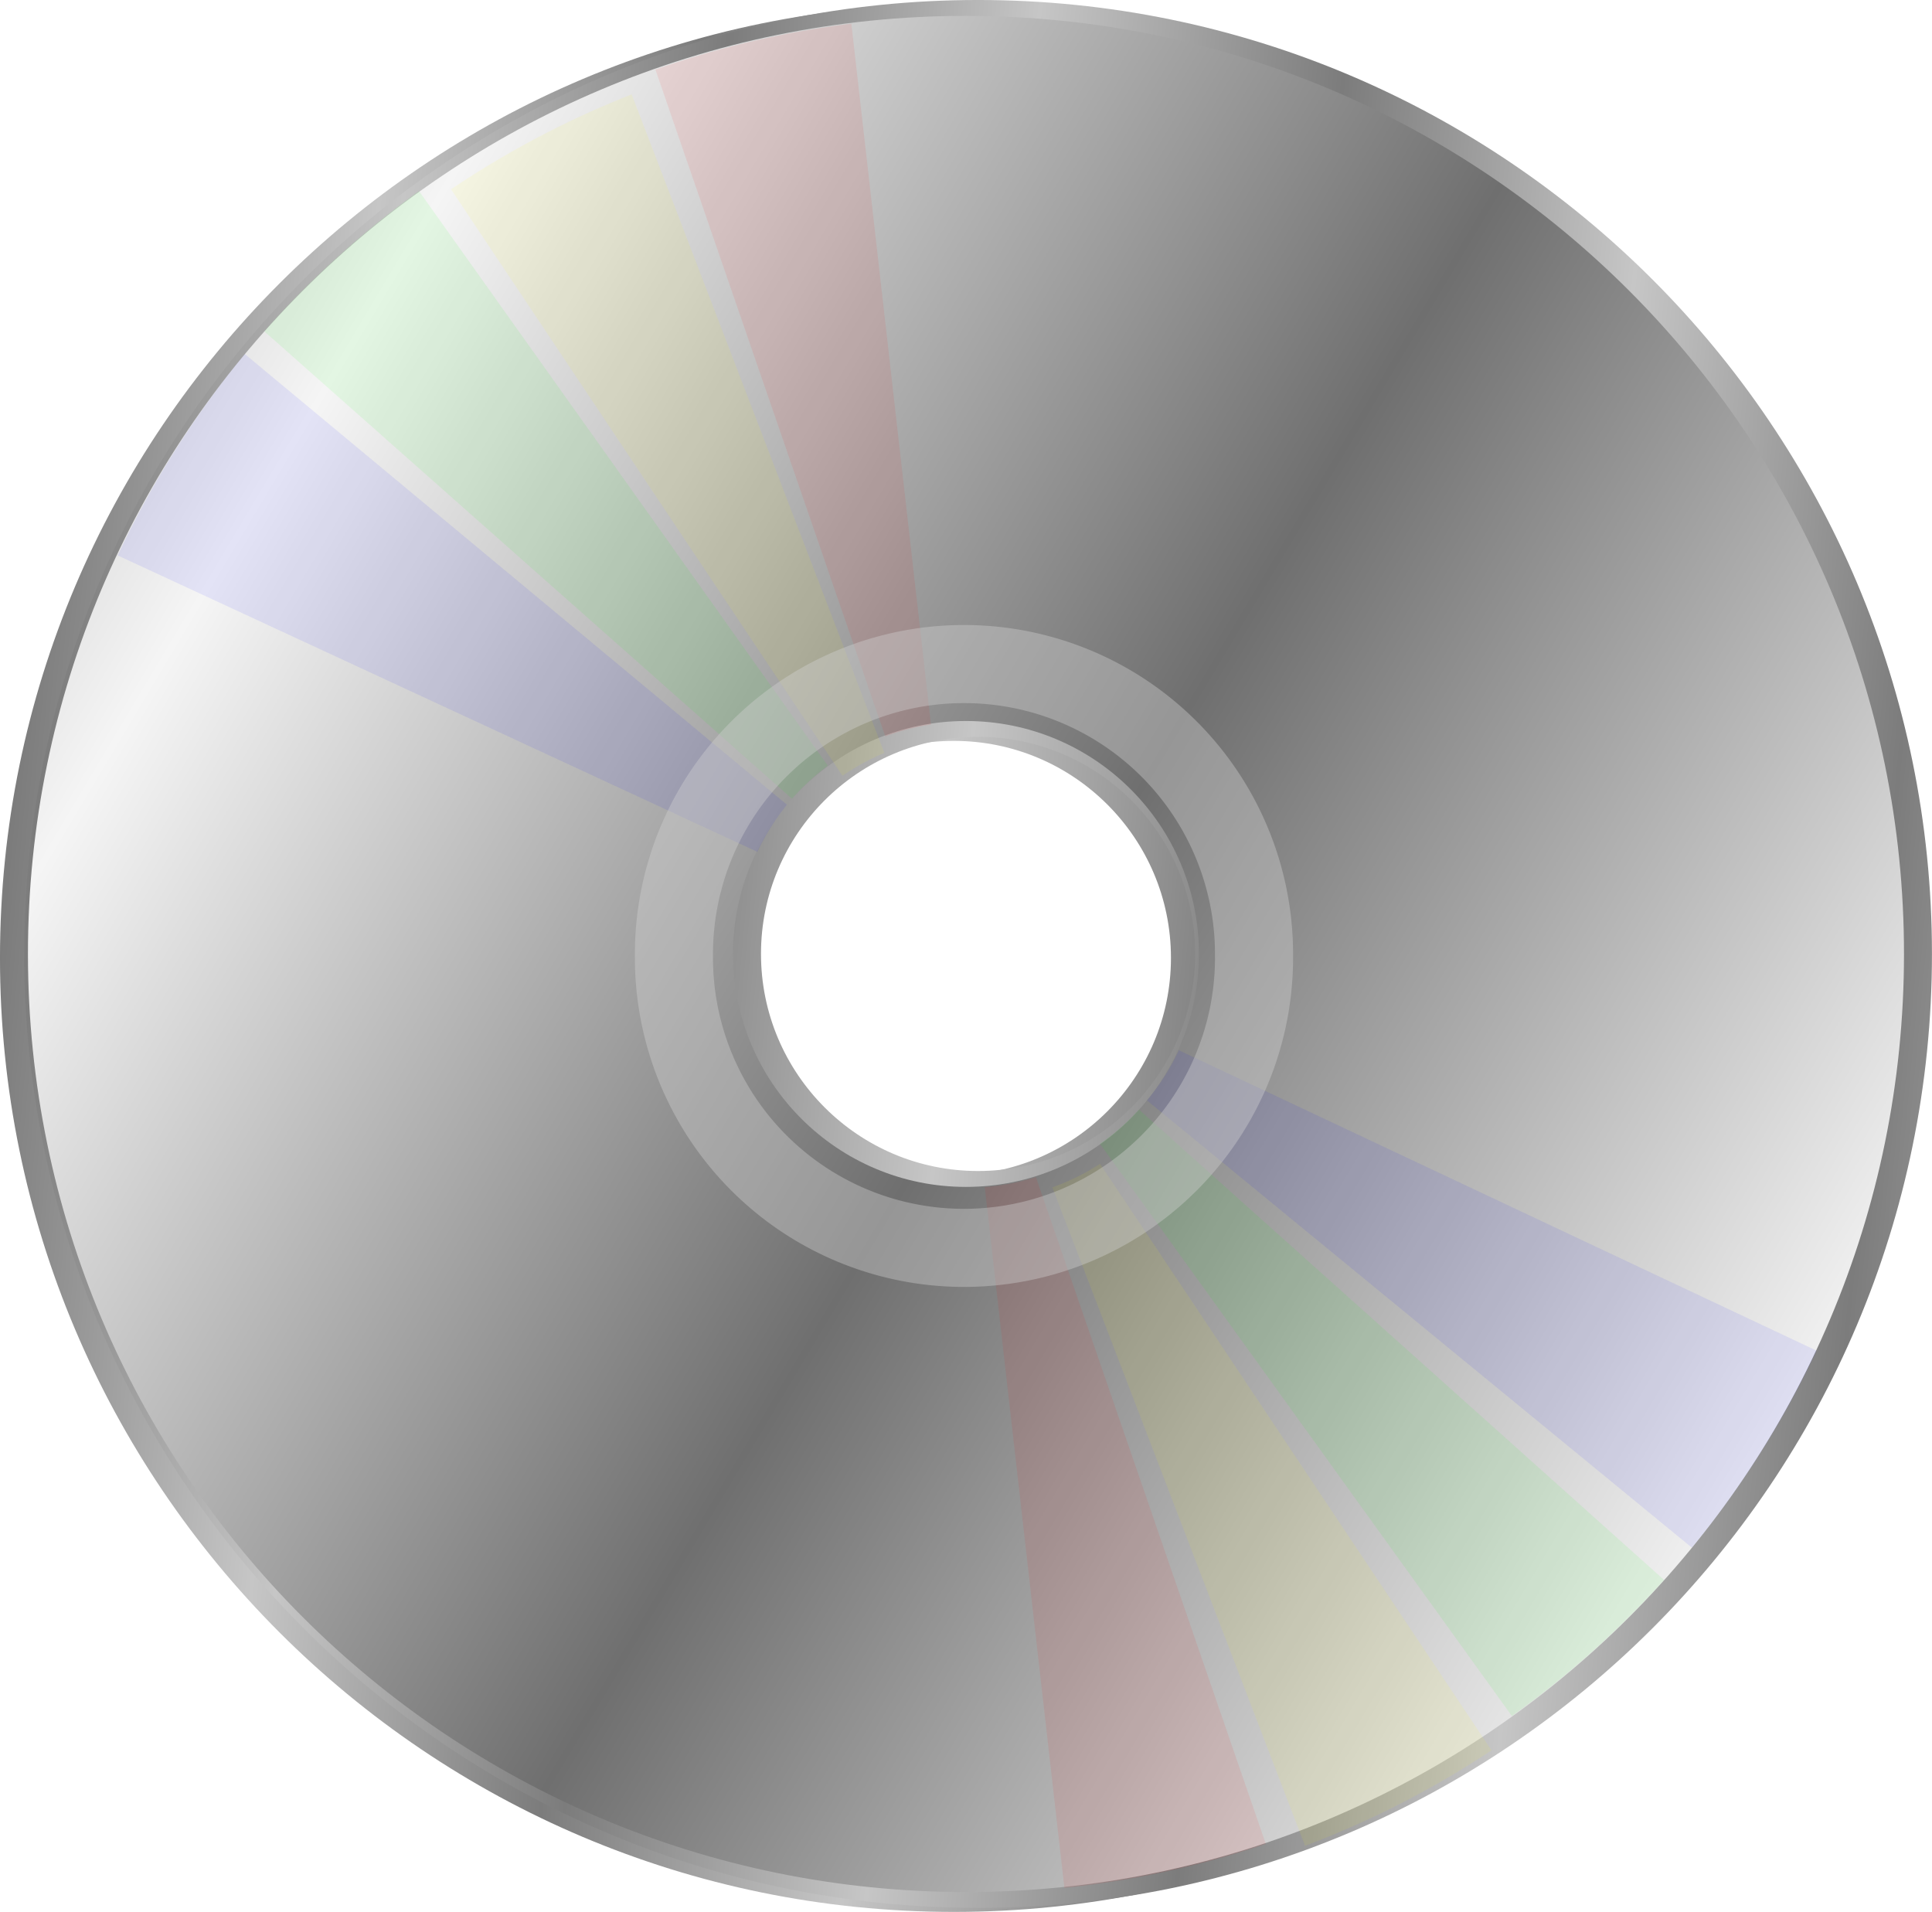
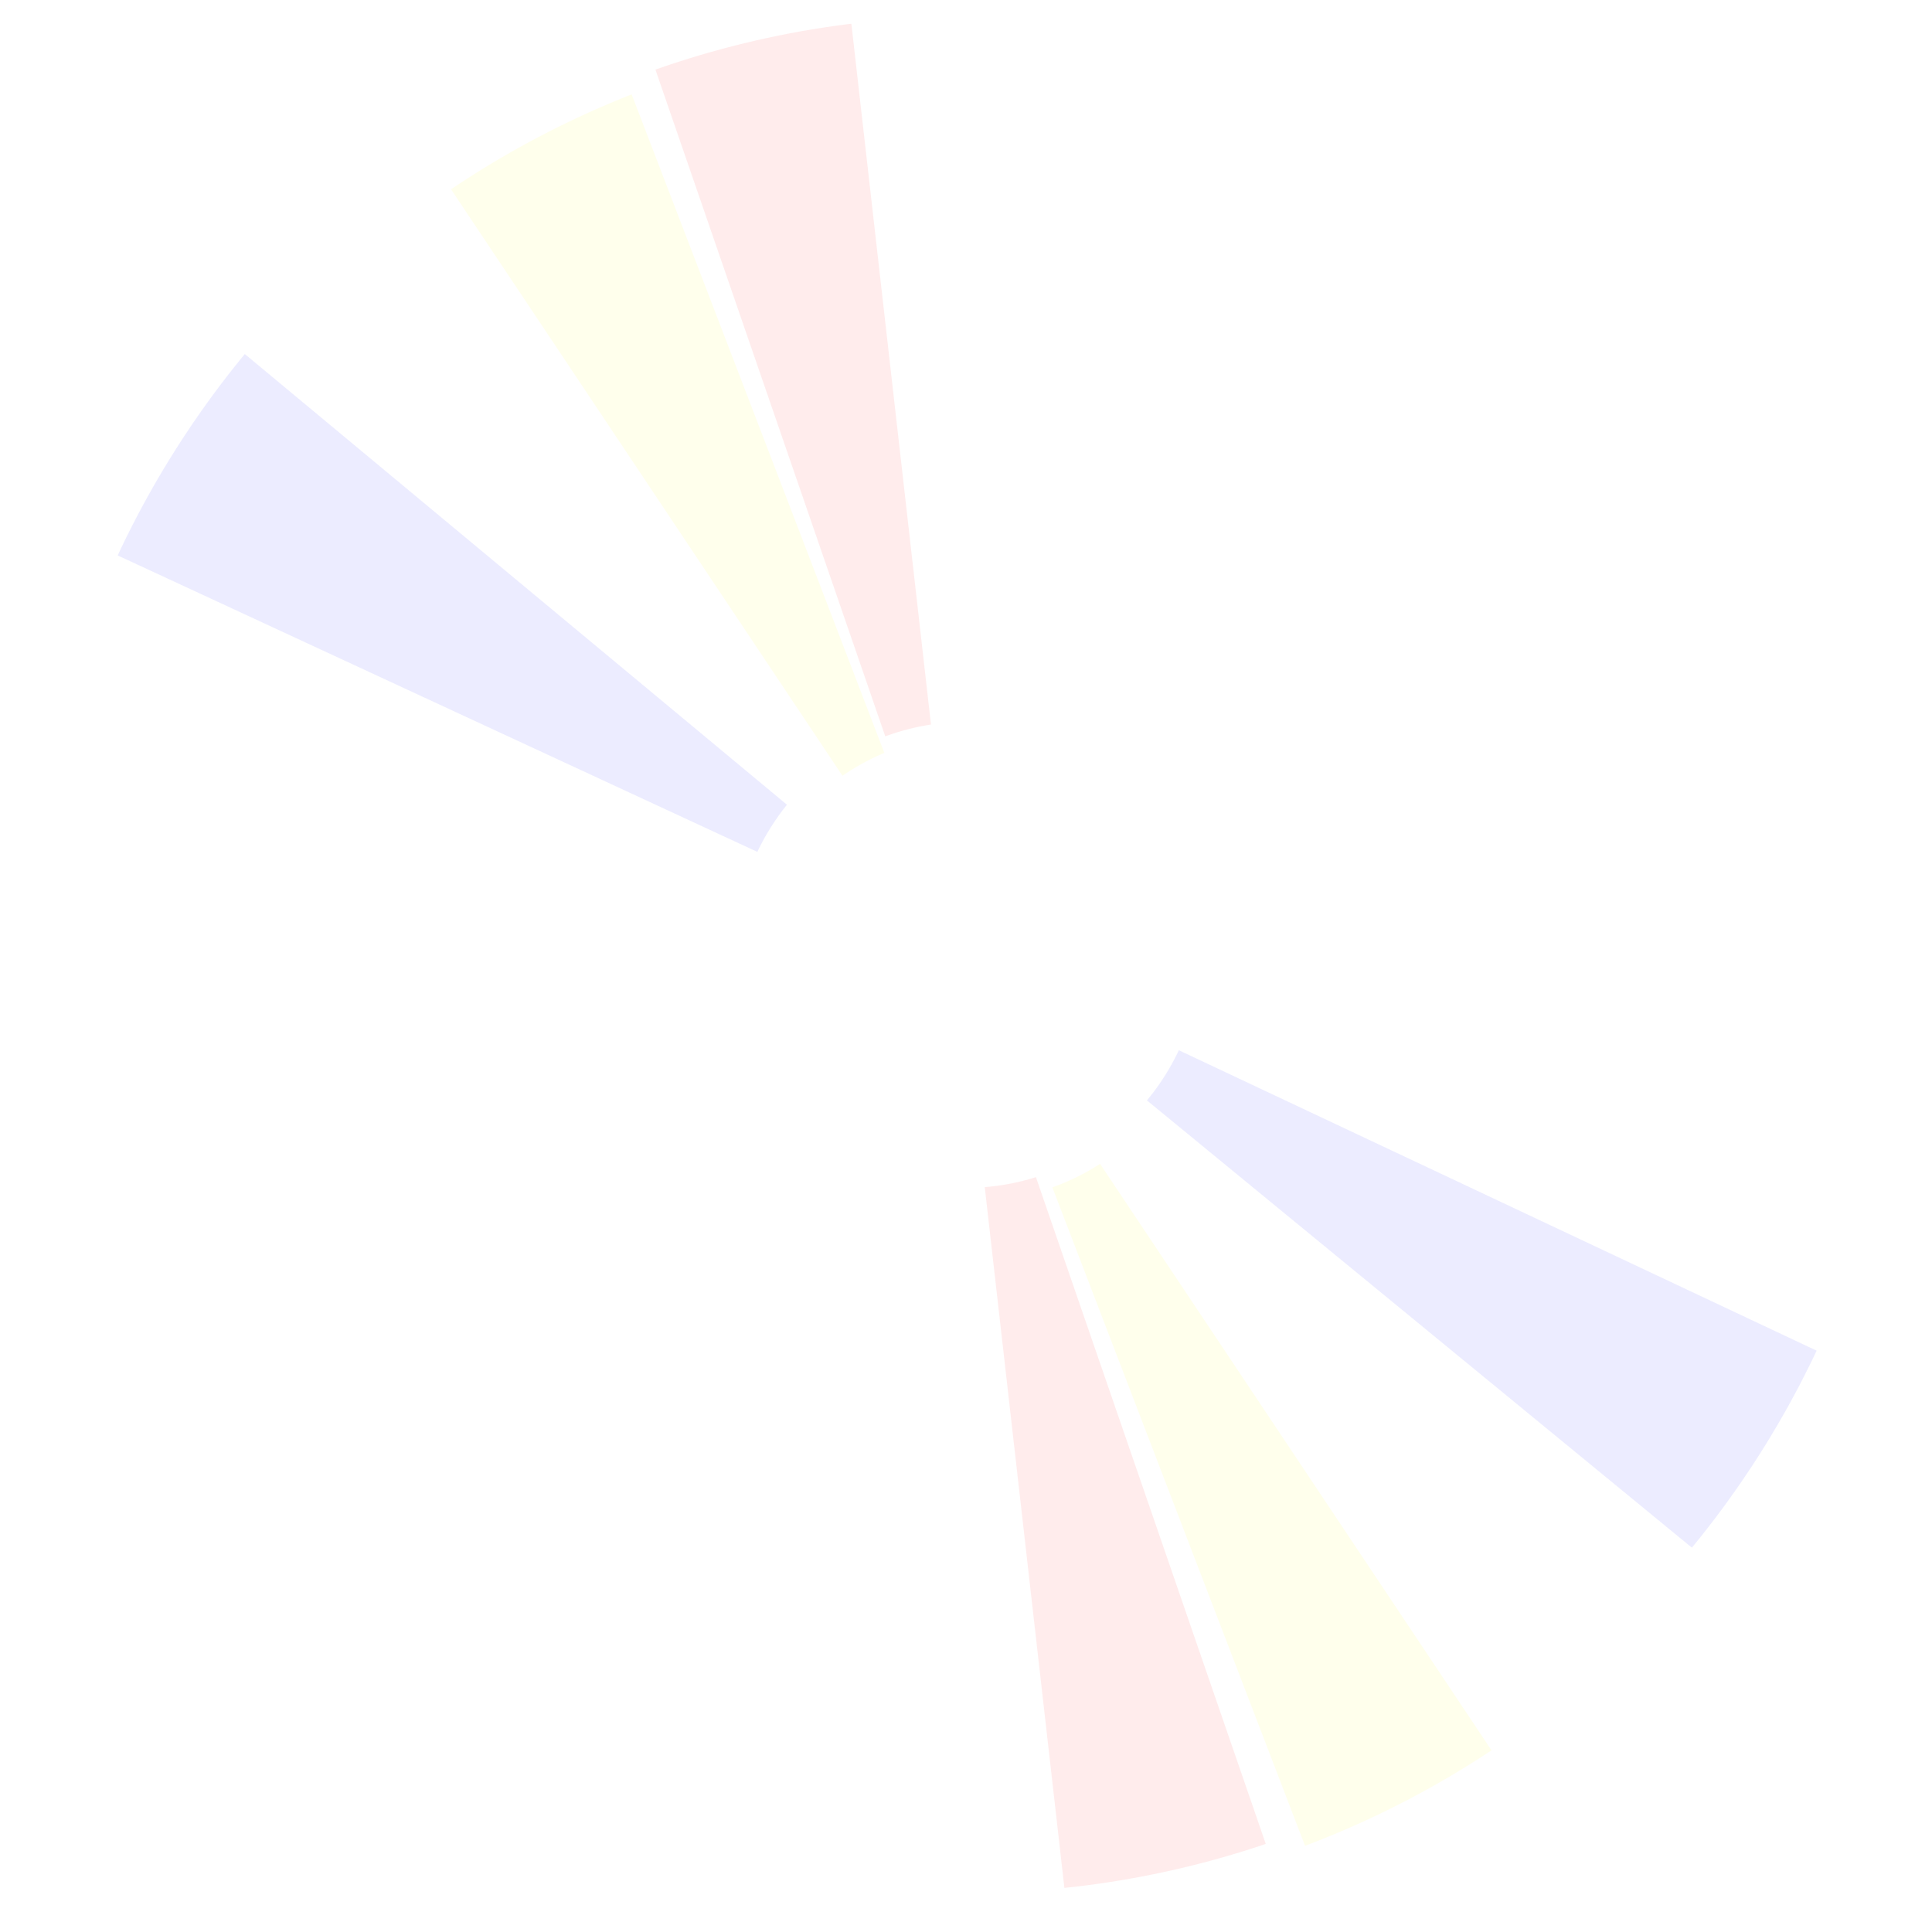
<svg xmlns="http://www.w3.org/2000/svg" xmlns:xlink="http://www.w3.org/1999/xlink" viewBox="0 0 327.06 323.64" version="1.0">
  <defs>
    <clipPath id="h" clipPathUnits="userSpaceOnUse">
      <path d="M372.84 260.94C255.35 260.94 160 356.28 160 473.78s95.35 212.88 212.84 212.88c117.5 0 212.88-95.38 212.88-212.88s-95.38-212.84-212.88-212.84zm0 160c29.18 0 52.88 23.66 52.88 52.84s-23.7 52.88-52.88 52.88c-29.17 0-52.84-23.7-52.84-52.88s23.67-52.84 52.84-52.84z" opacity=".79" color="#000" fill="#666" />
    </clipPath>
    <clipPath id="d" clipPathUnits="userSpaceOnUse">
-       <path d="M372.84 260.94C255.35 260.94 160 356.28 160 473.78s95.35 212.88 212.84 212.88c117.5 0 212.88-95.38 212.88-212.88s-95.38-212.84-212.88-212.84zm0 160c29.18 0 52.88 23.66 52.88 52.84s-23.7 52.88-52.88 52.88c-29.17 0-52.84-23.7-52.84-52.88s23.67-52.84 52.84-52.84z" opacity=".79" color="#000" fill="#666" />
-     </clipPath>
+       </clipPath>
    <clipPath id="f" clipPathUnits="userSpaceOnUse">
      <path d="M372.84 260.94C255.35 260.94 160 356.28 160 473.78s95.35 212.88 212.84 212.88c117.5 0 212.88-95.38 212.88-212.88s-95.38-212.84-212.88-212.84zm0 160c29.18 0 52.88 23.66 52.88 52.84s-23.7 52.88-52.88 52.88c-29.17 0-52.84-23.7-52.84-52.88s23.67-52.84 52.84-52.84z" opacity=".79" color="#000" fill="#666" />
    </clipPath>
    <clipPath id="j" clipPathUnits="userSpaceOnUse">
-       <path d="M372.84 260.94C255.35 260.94 160 356.28 160 473.78s95.35 212.88 212.84 212.88c117.5 0 212.88-95.38 212.88-212.88s-95.38-212.84-212.88-212.84zm0 160c29.18 0 52.88 23.66 52.88 52.84s-23.7 52.88-52.88 52.88c-29.17 0-52.84-23.7-52.84-52.88s23.67-52.84 52.84-52.84z" opacity=".79" color="#000" fill="#666" />
-     </clipPath>
+       </clipPath>
    <clipPath id="l" clipPathUnits="userSpaceOnUse">
      <path d="M372.84 260.94C255.35 260.94 160 356.28 160 473.78s95.35 212.88 212.84 212.88c117.5 0 212.88-95.38 212.88-212.88s-95.38-212.84-212.88-212.84zm0 160c29.18 0 52.88 23.66 52.88 52.84s-23.7 52.88-52.88 52.88c-29.17 0-52.84-23.7-52.84-52.88s23.67-52.84 52.84-52.84z" opacity=".79" color="#000" fill="#666" />
    </clipPath>
    <linearGradient id="c" y2="521.38" xlink:href="#a" spreadMethod="reflect" gradientUnits="userSpaceOnUse" x2="-3.597" gradientTransform="translate(241.36 -29.278)" y1="514.97" x1="-73.263" />
    <linearGradient id="a">
      <stop offset="0" stop-color="#7c7c7c" />
      <stop offset="1" stop-color="#c6c6c6" />
    </linearGradient>
    <linearGradient id="b" y2="521.38" xlink:href="#a" spreadMethod="reflect" gradientUnits="userSpaceOnUse" x2="-3.597" gradientTransform="translate(235.87 -28.363)" y1="514.97" x1="-73.263" />
    <linearGradient id="e" y2="368.66" spreadMethod="reflect" gradientUnits="userSpaceOnUse" x2="213.74" y1="473.8" x1="390.2">
      <stop offset="0" stop-color="#6f6f6f" />
      <stop offset="1" stop-color="#f5f5f5" />
    </linearGradient>
    <filter id="i" height="1.211" width="1.355" y="-.106" x="-.178">
      <feGaussianBlur stdDeviation="18.144" />
    </filter>
    <filter id="m" height="1.309" width="1.217" y="-.155" x="-.109">
      <feGaussianBlur stdDeviation="18.144" />
    </filter>
    <filter id="k" height="1.242" width="1.264" y="-.121" x="-.132">
      <feGaussianBlur stdDeviation="18.144" />
    </filter>
    <filter id="g" height="1.205" width="1.606" y="-.102" x="-.303">
      <feGaussianBlur stdDeviation="18.144" />
    </filter>
  </defs>
  <g color="#000">
-     <path d="M379.05 273.75c-117.5 0-212.85 95.35-212.85 212.84 0 117.5 95.35 212.88 212.85 212.88 117.49 0 212.87-95.38 212.87-212.88 0-117.49-95.38-212.84-212.87-212.84zm0 160c29.17 0 52.87 23.67 52.87 52.84 0 29.18-23.7 52.88-52.87 52.88-29.18 0-52.85-23.7-52.85-52.88 0-29.17 23.67-52.84 52.85-52.84z" stroke-linejoin="round" stroke="url(#b)" stroke-width="7.2" fill="none" transform="translate(-121.302 -200.847) scale(.746)" />
-     <path d="M384.54 272.83c-117.5 0-212.85 95.35-212.85 212.85 0 117.49 95.35 212.87 212.85 212.87 117.49 0 212.87-95.38 212.87-212.87 0-117.5-95.38-212.85-212.87-212.85zm0 160c29.17 0 52.87 23.67 52.87 52.85 0 29.17-23.7 52.87-52.87 52.87-29.18 0-52.85-23.7-52.85-52.87 0-29.18 23.67-52.85 52.85-52.85z" stroke-linejoin="round" stroke="url(#c)" stroke-width="7.2" fill="none" transform="translate(-121.302 -200.847) scale(.746)" />
    <path d="M372.84 260.94C255.35 260.94 160 356.28 160 473.78s95.35 212.88 212.84 212.88c117.5 0 212.88-95.38 212.88-212.88s-95.38-212.84-212.88-212.84zm0 160c29.18 0 52.88 23.66 52.88 52.84s-23.7 52.88-52.88 52.88c-29.17 0-52.84-23.7-52.84-52.88s23.67-52.84 52.84-52.84z" transform="translate(-114.628 -191.972) scale(.746)" clip-path="url(#d)" fill="url(#e)" />
    <path d="M328.93 254.86l41.51 216.98 87.63 202.8-45.85 14.1-41.52-216.98-87.63-202.8 45.86-14.1z" clip-path="url(#f)" transform="rotate(4.349 2746.61 -1251.682) scale(.746)" opacity=".271" filter="url(#g)" fill="red" />
    <path d="M293.55 264.71l76.9 207.15L491.1 656.97l-43.51 21.91-76.9-207.14-120.65-185.12 43.51-21.91z" clip-path="url(#h)" transform="rotate(-.628 -17078.354 10587.679) scale(.746)" opacity=".271" filter="url(#i)" fill="#ff0" />
    <path d="M260.93 279.9l109.53 191.98 149.02 163.06-38.27 28.02-110.53-191.24L220.67 309.4l40.26-29.5z" clip-path="url(#j)" transform="scale(.746) rotate(-5.724 -2280.61 1879.626)" opacity=".271" filter="url(#k)" fill="#0f0" />
    <path d="M233.04 298.24L370.48 471.9l176.43 133.56-37.83 38.89L370.67 471.7l-177.4-132.56 39.77-40.9z" clip-path="url(#l)" transform="rotate(-11.905 -701.706 805.256) scale(.746)" opacity=".271" filter="url(#m)" fill="#00f" />
-     <path d="M212.289 161.823a49.101 49.101 0 11-98.2 0 49.101 49.101 0 1198.2 0z" opacity=".389" stroke-linejoin="round" stroke="#d2d2d2" stroke-width="13.219" fill="none" />
  </g>
</svg>